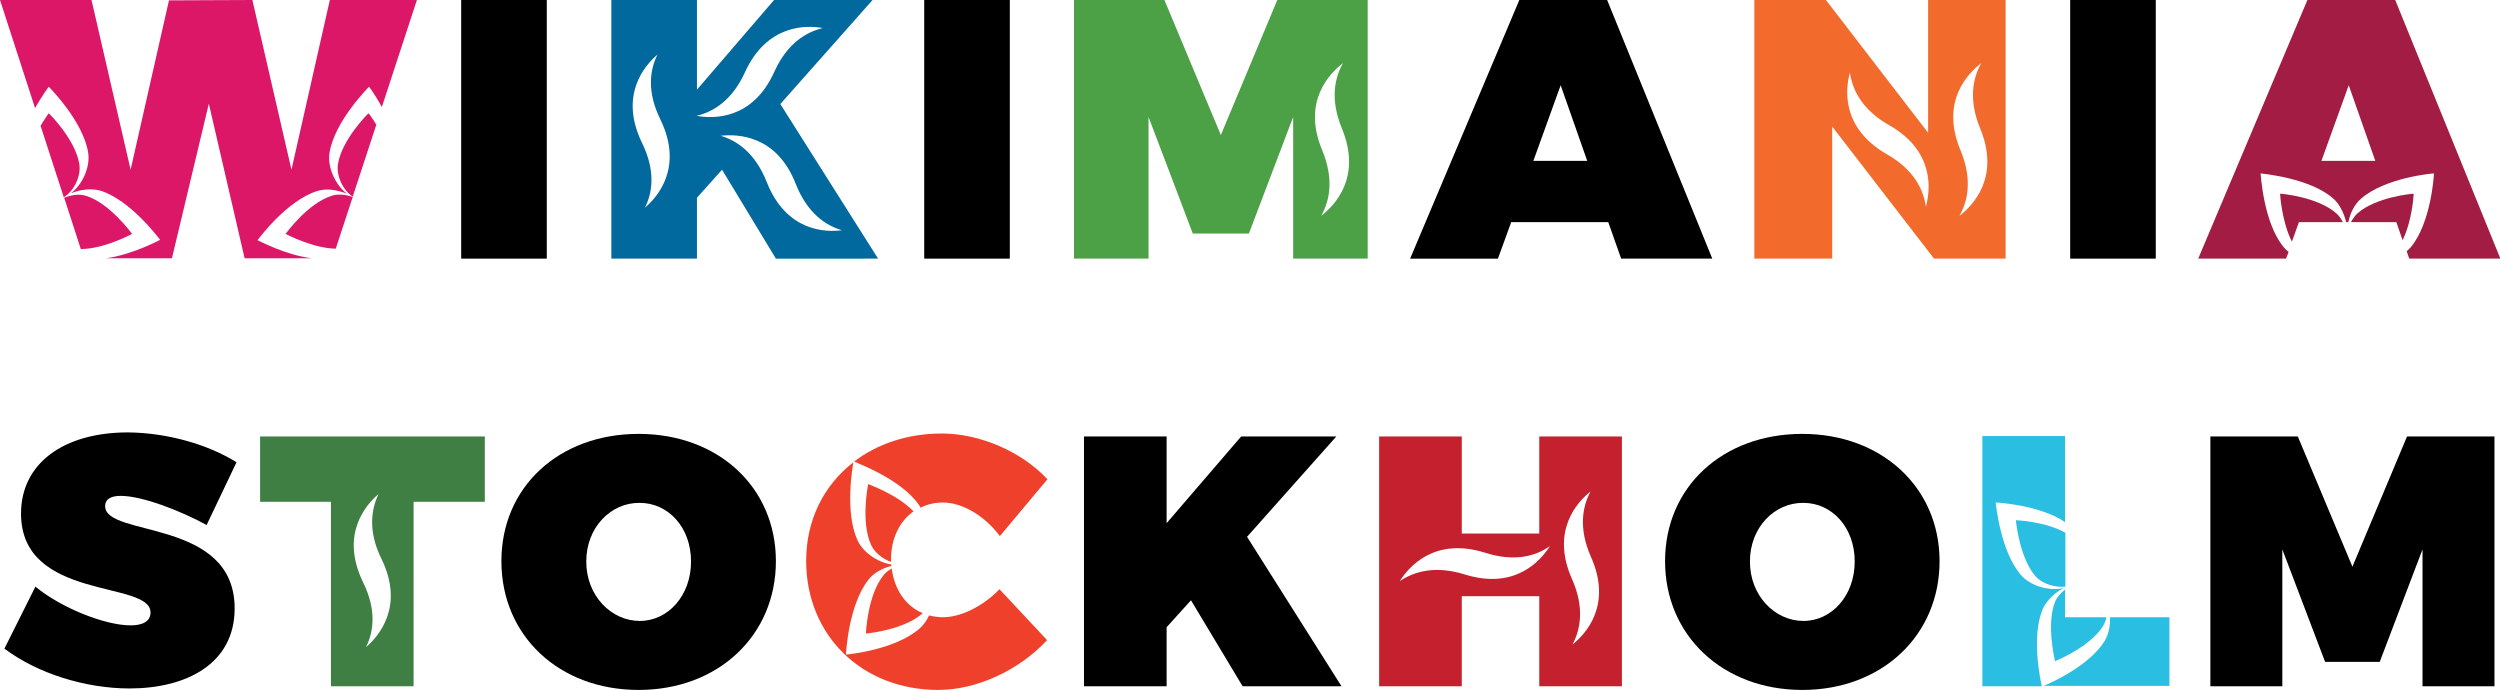
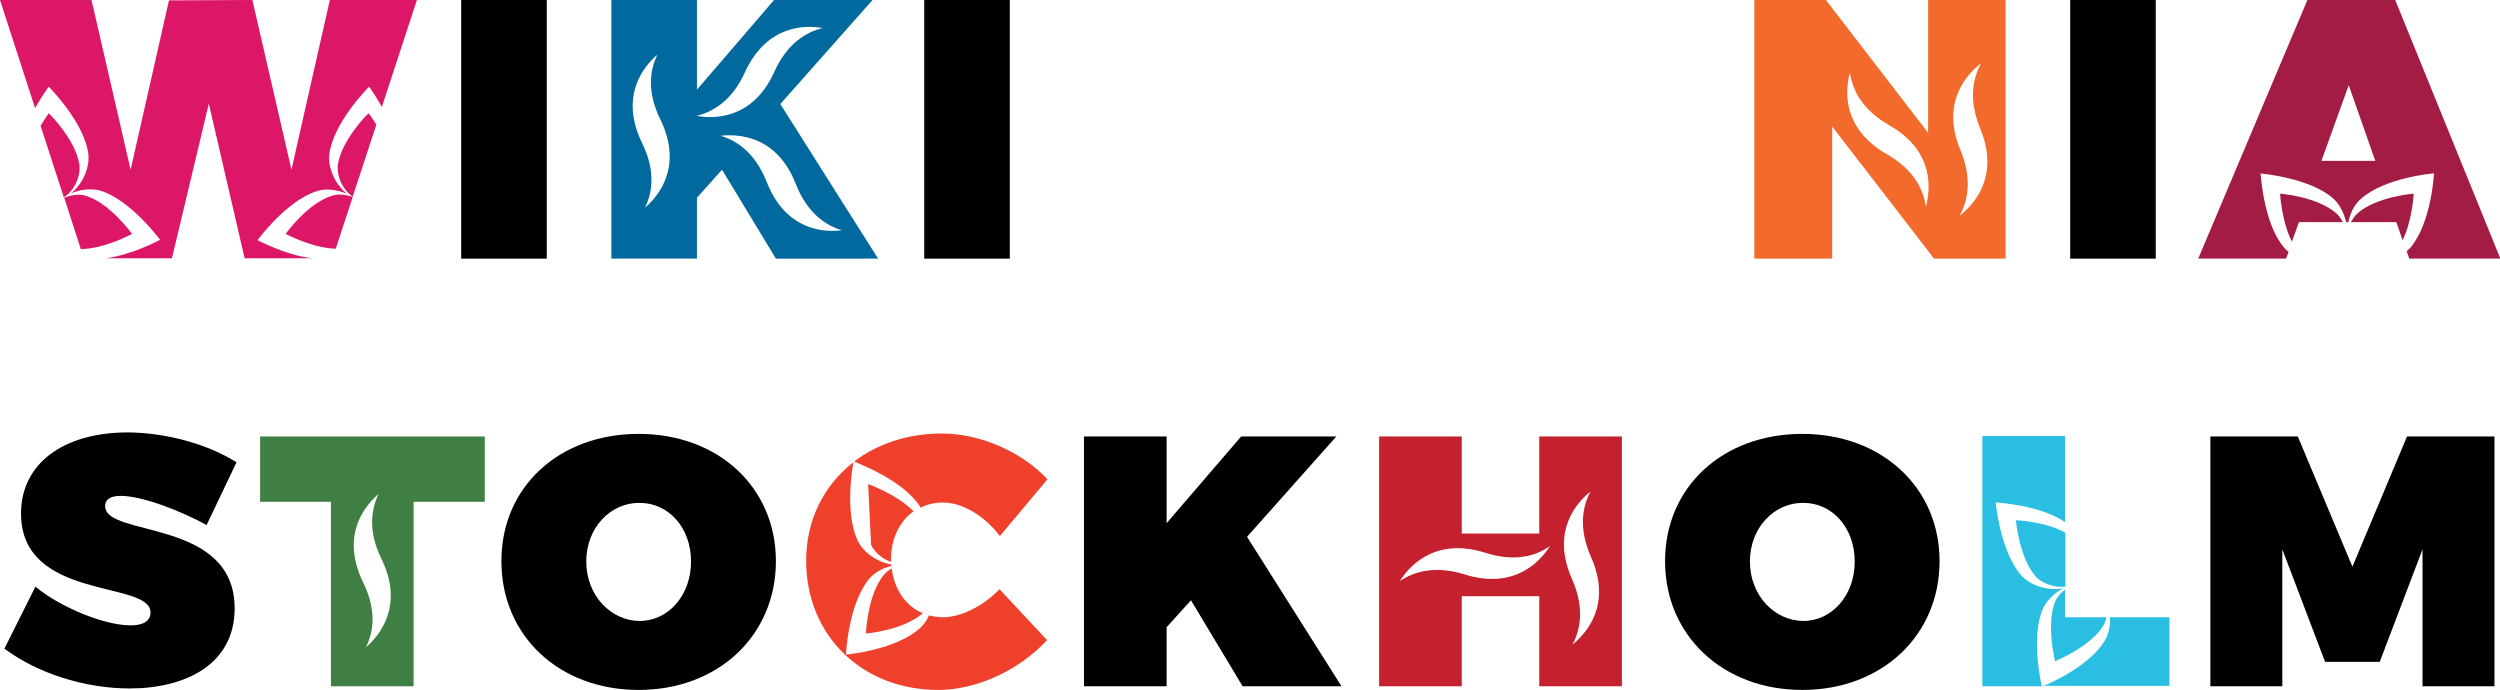
<svg xmlns="http://www.w3.org/2000/svg" version="1.1" x="0px" y="0px" viewBox="0 0 677.6 186.9" style="enable-background:new 0 0 677.6 186.9;" xml:space="preserve">
  <style type="text/css"> .st0{clip-path:url(#SVGID_2_);fill:#FFFFFF;} .st1{clip-path:url(#SVGID_2_);} .st2{fill:#205C2E;} .st3{fill:#A21C44;} .st4{fill:#5CBA47;} .st5{fill:#F26A2C;} .st6{fill:#DD1768;} .st7{fill:#1C97D4;} .st8{fill:#FAC315;} .st9{fill:#FFFFFF;} .st10{fill:#E4253C;} .st11{fill:#407F44;} .st12{fill:#18496B;} .st13{fill:#F99D29;} .st14{fill:#BF8B2C;} .st15{fill:#DEA73A;} .st16{fill:#4CA046;} .st17{fill:#C5202E;} .st18{fill:#EF402C;} .st19{fill:#29BEE2;} .st20{fill:#01699E;} .st21{fill:none;stroke:#939598;stroke-width:0.75;stroke-miterlimit:10;} .st22{fill:none;stroke:#000000;stroke-miterlimit:10;} .st23{fill:#525352;} .st24{fill:#414042;} .st25{fill:none;stroke:#939598;stroke-miterlimit:10;} .st26{fill:#C9DEE4;} .st27{fill:#F6F5E9;} .st28{fill:#B1CFC7;} .st29{fill:#53A55A;} .st30{fill:#D9E4F1;} .st31{fill:#F3F0EB;} .st32{fill:#CBE5D8;} .st33{fill:#DAEEE2;} .st34{fill:none;stroke:#205C2E;stroke-width:3;stroke-miterlimit:10;} .st35{opacity:0.5;} .st36{fill:none;stroke:#000000;stroke-width:0.75;stroke-miterlimit:10;} .st37{opacity:0.2;clip-path:url(#SVGID_24_);} .st38{clip-path:url(#SVGID_24_);} .st39{opacity:0.15;clip-path:url(#SVGID_24_);} .st40{opacity:0.15;clip-path:url(#SVGID_26_);} .st41{clip-path:url(#SVGID_26_);} .st42{opacity:0.2;clip-path:url(#SVGID_28_);} .st43{clip-path:url(#SVGID_28_);} .st44{opacity:0.15;clip-path:url(#SVGID_28_);} .st45{fill:none;stroke:#000000;stroke-width:2;stroke-miterlimit:10;} .st46{opacity:0.15;clip-path:url(#SVGID_30_);} .st47{clip-path:url(#SVGID_30_);} .st48{clip-path:url(#SVGID_32_);} .st49{opacity:0.15;clip-path:url(#SVGID_32_);} .st50{opacity:0.2;clip-path:url(#SVGID_34_);} .st51{clip-path:url(#SVGID_34_);} .st52{opacity:0.15;clip-path:url(#SVGID_34_);} .st53{opacity:0.2;clip-path:url(#SVGID_36_);} .st54{clip-path:url(#SVGID_36_);} .st55{opacity:0.15;clip-path:url(#SVGID_36_);} .st56{clip-path:url(#SVGID_38_);fill:#FFFFFF;} .st57{clip-path:url(#SVGID_38_);} .st58{clip-path:url(#SVGID_40_);fill:#FFFFFF;} .st59{clip-path:url(#SVGID_40_);} .st60{clip-path:url(#SVGID_42_);fill:#FFFFFF;} .st61{clip-path:url(#SVGID_42_);} .st62{fill:none;stroke:#FFFFFF;stroke-width:14;stroke-miterlimit:10;} .st63{clip-path:url(#SVGID_44_);} .st64{clip-path:url(#SVGID_46_);} .st65{clip-path:url(#SVGID_48_);} .st66{fill:#036A9E;} .st67{clip-path:url(#SVGID_50_);} .st68{fill:none;stroke:#205C2E;stroke-width:3.5;stroke-miterlimit:10;} .st69{fill:none;stroke:#205C2E;stroke-width:4;stroke-linecap:round;stroke-linejoin:round;stroke-miterlimit:10;} .st70{clip-path:url(#SVGID_52_);} .st71{opacity:0.7;} .st72{fill:none;stroke:#FFFFFF;stroke-width:2;stroke-miterlimit:10;} .st73{clip-path:url(#SVGID_54_);} .st74{clip-path:url(#SVGID_56_);} </style>
  <g id="Layer_1">
    <g>
      <path d="M125,70.1V0h23.2v70.1H125z" />
      <path d="M250.5,70.1V0h23.2v70.1H250.5z" />
-       <path d="M409.6,60.2l-3.6,9.9h-23.8L411.8,0h23.8l28.5,70.1h-24.7l-3.5-9.9H409.6z M423,23.1l-7.4,20.5h14.6L423,23.1z" />
      <path d="M561.1,70.1V0h23.2v70.1H561.1z" />
      <path d="M64.1,125.3l-8.1,17c-6.9-3.8-17.4-7.9-23.3-7.9c-2.5,0-4.2,0.8-4.2,2.8c0,8.5,35.1,3.2,35.1,27.7 c0,15.1-13.2,21.7-28.5,21.7c-11.8,0-24.9-4-33.9-10.8L9.6,159c7,5.8,18.9,10.5,25.8,10.5c3.3,0,5.4-1.1,5.4-3.5 c0-8.8-35.1-3-35.1-26.8c0-13.5,11.4-22,29-22C45.4,117.3,56.5,120.5,64.1,125.3z" />
      <path d="M210.3,152.1c0,20.1-15.6,34.9-37.2,34.9s-37.2-14.7-37.2-34.9c0-20.1,15.6-34.5,37.2-34.5S210.3,132.1,210.3,152.1z M158.9,152.2c0,9.3,6.8,16.1,14.5,16.1c7.7,0,13.9-6.9,13.9-16.1c0-9.3-6.2-15.9-13.9-15.9C165.6,136.2,158.9,142.9,158.9,152.2z " />
      <path d="M322.8,162.7l-6.6,7.3V186h-22.4v-67.7h22.4v23.5l20.2-23.5h25.8L338,145.5l25.6,40.5h-26.8L322.8,162.7z" />
      <path d="M525.7,152.1c0,20.1-15.6,34.9-37.2,34.9c-21.5,0-37.2-14.7-37.2-34.9c0-20.1,15.6-34.5,37.2-34.5 C510,117.6,525.7,132.1,525.7,152.1z M474.3,152.2c0,9.3,6.8,16.1,14.5,16.1s13.9-6.9,13.9-16.1c0-9.3-6.2-15.9-13.9-15.9 C481,136.2,474.3,142.9,474.3,152.2z" />
      <g>
        <path class="st6" d="M35.8,63.4c-0.3-0.4-6.1-8.3-12.4-10.3c-1.8-0.6-4.1-0.3-6,0.5l4.5,13.9C28.1,67.5,35.4,63.6,35.8,63.4 L35.8,63.4C35.8,63.4,35.8,63.4,35.8,63.4C35.8,63.4,35.8,63.4,35.8,63.4L35.8,63.4z" />
        <path class="st6" d="M17.3,53.5C17.3,53.5,17.3,53.5,17.3,53.5c0.1,0,0.1-0.1,0.1-0.1c2.8-1.8,4.6-5.8,4.1-8.9 c-1-6.5-7.9-13.5-8.3-13.8l0,0c0,0,0,0,0,0c0,0,0,0,0,0l0,0c-0.1,0.2-1.1,1.5-2.2,3.4L17.3,53.5z" />
        <path class="st6" d="M99.9,30.7L99.9,30.7C99.9,30.7,99.9,30.7,99.9,30.7C99.9,30.7,99.9,30.7,99.9,30.7L99.9,30.7 c-0.4,0.3-7.3,7.3-8.3,13.8c-0.5,3.1,1.3,7,4,8.8l6.4-19.5C100.9,32,100,30.8,99.9,30.7z" />
        <path class="st6" d="M69.8,65.1L69.8,65.1C69.8,65.1,69.8,65.1,69.8,65.1C69.8,65.1,69.8,65.1,69.8,65.1L69.8,65.1 c0.4-0.5,7.9-10.7,16.1-13.3c2.4-0.8,5.4-0.4,8.1,0.7c-3.2-2.5-5.3-7.3-4.7-11C90.6,33,99.6,24,100,23.5l0,0c0,0,0,0,0,0 c0,0,0,0,0,0l0,0c0.2,0.2,1.8,2.4,3.5,5.5L113,0H89.4L79,46L68.4,0L45.8,0.1L35.4,46L24.8,0H0l9.5,29.3c1.8-3.2,3.5-5.5,3.7-5.8 l0,0c0,0,0,0,0,0c0,0,0,0,0,0l0,0c0.4,0.4,9.4,9.5,10.7,17.9c0.6,3.8-1.5,8.6-4.7,11c2.6-1.1,5.7-1.4,8.1-0.7 c8.1,2.6,15.7,12.8,16.1,13.3l0,0c0,0,0,0,0,0c0,0,0,0,0,0l0,0c-0.4,0.2-7.5,4-14.6,5h17.8l10-41.9l9.7,41.9h18.2 C77.3,69.1,70.3,65.3,69.8,65.1z" />
        <path class="st6" d="M77.4,63.4c0.4,0.2,7.5,3.9,13.6,4l4.6-14c-1.9-0.7-4.1-0.9-5.8-0.3C83.5,55.1,77.7,63,77.4,63.4L77.4,63.4 C77.4,63.4,77.4,63.4,77.4,63.4C77.4,63.4,77.4,63.4,77.4,63.4L77.4,63.4z" />
      </g>
-       <path class="st16" d="M346.2,0l-15.3,36.6L315.6,0h-24.5v70.1h20.2V31.7l12,31.6h15.2l12-31.6v38.4h20.2V0H346.2z M358.1,58.5 C358.1,58.5,358.1,58.5,358.1,58.5L358.1,58.5C358.1,58.5,358.1,58.5,358.1,58.5c2.3-4.1,3.5-9.9,0.3-17.7 c-5.6-13.3,2-20.9,5.6-23.7c0,0,0,0,0,0l0,0c0,0,0,0,0,0c-2.3,4.1-3.5,9.9-0.3,17.7C369.2,48.1,361.7,55.7,358.1,58.5z" />
      <path d="M652.4,118.3l-14.8,35.3l-14.8-35.3h-23.7V186h19.5v-37.1l11.6,30.5H645l11.6-30.5V186h19.5v-67.7H652.4z" />
      <path class="st5" d="M522.6,0v36L494.9,0h-19.4v70.1h21.1V34.3l27.6,35.8h19.4V0H522.6z M522,56L522,56C522,56,522,55.9,522,56 c-0.7-4.6-3.2-10-10.6-14.2c-12.5-7.2-11.2-17.8-10-22.1c0,0,0,0,0,0l0,0c0,0,0,0,0,0c0.7,4.6,3.2,10,10.6,14.2 C524.5,41,523.2,51.6,522,56C522,55.9,522,56,522,56z M531.1,58.5C531.1,58.5,531.1,58.5,531.1,58.5L531.1,58.5 C531.1,58.5,531.1,58.5,531.1,58.5c2.3-4.1,3.5-9.9,0.3-17.7c-5.6-13.3,2-20.9,5.6-23.7c0,0,0,0,0,0l0,0c0,0,0,0,0,0 c-2.3,4.1-3.5,9.9-0.3,17.7C542.2,48.1,534.7,55.7,531.1,58.5z" />
      <path class="st11" d="M70.5,118.3v17.7h19.2v50h22.4v-50h19.3v-17.7H70.5z M99.2,175.4C99.2,175.4,99.2,175.4,99.2,175.4 L99.2,175.4C99.2,175.4,99.2,175.4,99.2,175.4c2.1-4.2,2.9-10.1-0.8-17.6c-6.3-13,0.8-21,4.2-23.9c0,0,0,0,0,0l0,0c0,0,0,0,0,0 c-2,4.2-2.9,10.1,0.8,17.6C109.7,164.4,102.6,172.5,99.2,175.4z" />
      <path class="st17" d="M417.2,118.3v26.3h-21v-26.3h-22.4V186h22.4v-24.4h21V186h22.4v-67.7H417.2z M420.1,148 c-2.4,3.8-9.3,12-23.1,7.7c-8-2.5-13.7-0.8-17.6,1.8c0,0,0,0,0,0l0,0c0,0,0,0,0,0c2.4-3.8,9.3-12,23.1-7.7 C410.6,152.4,416.3,150.7,420.1,148C420.1,148,420.1,148,420.1,148L420.1,148C420.1,148,420.1,148,420.1,148z M426.2,174.7 C426.2,174.7,426.2,174.7,426.2,174.7L426.2,174.7C426.2,174.7,426.2,174.7,426.2,174.7c2.2-4.1,3.3-10-0.1-17.7 c-5.9-13.2,1.5-21,5-23.8c0,0,0,0,0,0l0,0c0,0,0,0,0,0c-2.2,4.1-3.3,10,0.1,17.7C437.1,164.1,429.7,171.9,426.2,174.7z" />
      <path class="st20" d="M211.5,28.2l25-28.2h-26.7l-20.9,24.3V0h-23.2v70.1h23.2V53.6l6.8-7.6l14.6,24.1H238L211.5,28.2z M174.8,56.3C174.8,56.3,174.8,56.3,174.8,56.3L174.8,56.3C174.8,56.3,174.8,56.3,174.8,56.3c2.1-4.2,2.9-10.1-0.8-17.6 c-6.3-13,0.8-21,4.2-23.9c0,0,0,0,0,0l0,0c0,0,0,0,0,0c-2.1,4.2-2.9,10.1,0.8,17.6C185.3,45.4,178.2,53.4,174.8,56.3z M188.8,31.4 C188.8,31.4,188.8,31.4,188.8,31.4L188.8,31.4C188.8,31.4,188.8,31.4,188.8,31.4c4.5-1.1,9.6-4.1,13.1-11.8 c6-13.1,16.7-12.8,21.1-12c0,0,0,0,0,0l0,0c0,0,0,0,0,0c-4.5,1.1-9.6,4.1-13.1,11.8C204,32.6,193.2,32.2,188.8,31.4z M207.8,49.3 c-3.1-7.8-8-11.2-12.5-12.5c0,0,0,0,0,0l0,0c0,0,0,0,0,0c4.5-0.5,15.2-0.3,20.4,13.1c3.1,7.8,8,11.2,12.5,12.5c0,0,0,0,0,0l0,0 c0,0,0,0,0,0C223.8,63,213.1,62.8,207.8,49.3z" />
      <g>
        <path class="st18" d="M234.7,171.7c0.5,0,10.4-1,15.4-5.5c-4.6-1.9-7.7-6.4-8.4-12.1c-0.9,0.5-1.7,1.1-2.3,1.9 C235.2,161.3,234.7,171.2,234.7,171.7L234.7,171.7C234.7,171.7,234.7,171.7,234.7,171.7C234.7,171.7,234.7,171.7,234.7,171.7 L234.7,171.7z" />
        <path class="st18" d="M249.1,136.9c0.2,0.2,0.3,0.5,0.4,0.7c1.8-0.9,3.8-1.4,6.1-1.4c5.2,0,11.3,3.6,15.4,9.1l12.9-15.4 c-7-7.5-18.3-12.4-28.6-12.4c-9.3,0-17.5,2.8-23.8,7.6C232.5,125.6,244.3,129.9,249.1,136.9z" />
-         <path class="st18" d="M236.1,147.7c0.9,2,3.1,3.8,5.4,4.6c0-0.2,0-0.4,0-0.7c0-5.6,2.3-10.3,6.1-13c-4.3-4.5-11.9-7.2-12.3-7.4 l0,0c0,0,0,0,0,0c0,0,0,0,0,0l0,0C235.2,131.8,233.3,141.6,236.1,147.7z" />
+         <path class="st18" d="M236.1,147.7c0.9,2,3.1,3.8,5.4,4.6c0-0.2,0-0.4,0-0.7c0-5.6,2.3-10.3,6.1-13c-4.3-4.5-11.9-7.2-12.3-7.4 l0,0c0,0,0,0,0,0c0,0,0,0,0,0l0,0z" />
        <path class="st18" d="M255.6,167.3c-1.3,0-2.6-0.2-3.8-0.5c-0.6,1.4-1.5,2.6-2.5,3.5c-6.5,5.8-19.4,7.1-20,7.1l0,0c0,0,0,0,0,0 c0,0,0,0,0,0l0,0c0-0.6,0.7-13.5,6.1-20.3c1.4-1.8,3.7-3.1,6.2-3.7c0-0.1,0-0.2,0-0.4c-3.8-0.6-7.7-3.3-9.2-6.6 c-3.5-7.7-1.3-19.9-1.1-21.1c-8,6.2-12.8,15.6-12.8,26.7c0,20.2,15.1,35,35.8,35c10.4,0,21.9-5.3,29.5-13.5l-12.9-13.8 C266.5,164.3,260.4,167.3,255.6,167.3z" />
      </g>
      <g>
        <path class="st19" d="M546.4,141c0,0.5,1,10.2,5.3,15.2c1.8,2,5.2,3.1,8.1,2.8v-14.6C554.5,141.4,546.8,141,546.4,141L546.4,141 C546.4,141,546.4,141,546.4,141C546.4,141,546.4,141,546.4,141L546.4,141z" />
        <path class="st19" d="M557,179.2C557,179.2,557,179.3,557,179.2L557,179.2c0.5-0.2,9.5-3.9,13-9.5c0.4-0.7,0.8-1.5,0.9-2.4h-11.2 v-7.5c-1.2,0.9-2.2,2.1-2.7,3.3C554.6,169.2,556.9,178.8,557,179.2L557,179.2C557,179.2,557,179.2,557,179.2z" />
        <path class="st19" d="M571.9,167.3c0.1,2.4-0.4,4.7-1.5,6.5c-4.2,6.7-14.5,11.3-16.5,12.1H588v-18.6H571.9z" />
        <path class="st19" d="M553.6,165.2c1-2.3,3.2-4.5,5.7-5.8c-3.9,0.9-9-0.6-11.5-3.5c-5.6-6.4-6.8-19.1-6.9-19.7l0,0c0,0,0,0,0,0 c0,0,0,0,0,0l0,0c0.6,0,12,0.7,18.8,5.3v-23.3h-22.4V186h16.1C553.1,184.5,550.5,172.8,553.6,165.2z" />
      </g>
      <g>
        <path class="st3" d="M654.2,52.5c-0.5,0-10.2,0.9-15.2,5.3c-0.7,0.6-1.3,1.5-1.8,2.4h12.3l1.7,4.9 C653.8,59.8,654.2,52.9,654.2,52.5L654.2,52.5C654.2,52.5,654.2,52.5,654.2,52.5C654.2,52.5,654.2,52.4,654.2,52.5L654.2,52.5z" />
        <path class="st3" d="M618,52.5c0,0.4,0.5,7.7,3.2,13l1.9-5.3H635c-0.5-1-1.1-1.8-1.8-2.4C628.2,53.4,618.5,52.5,618,52.5 L618,52.5C618,52.4,618,52.5,618,52.5C618,52.5,618,52.5,618,52.5L618,52.5z" />
        <path class="st3" d="M649.2,0h-23.8l-29.6,70.1h23.8l0.7-1.8c-0.5-0.4-1-0.9-1.4-1.4c-5.4-6.6-6.1-19.3-6.2-19.9l0,0c0,0,0,0,0,0 c0,0,0,0,0,0l0,0c0.6,0.1,13.3,1.2,19.7,6.8c1.7,1.5,2.9,3.9,3.5,6.4h0.6c0.5-2.5,1.7-4.9,3.5-6.4c6.4-5.6,19.1-6.8,19.7-6.8l0,0 c0,0,0,0,0,0c0,0,0,0,0,0l0,0c0,0.6-0.8,13.3-6.2,19.9c-0.3,0.4-0.8,0.8-1.2,1.2l0.7,2h24.7L649.2,0z M629.2,43.6l7.4-20.5 l7.2,20.5H629.2z" />
      </g>
    </g>
  </g>
  <g id="Layer_2"> </g>
</svg>